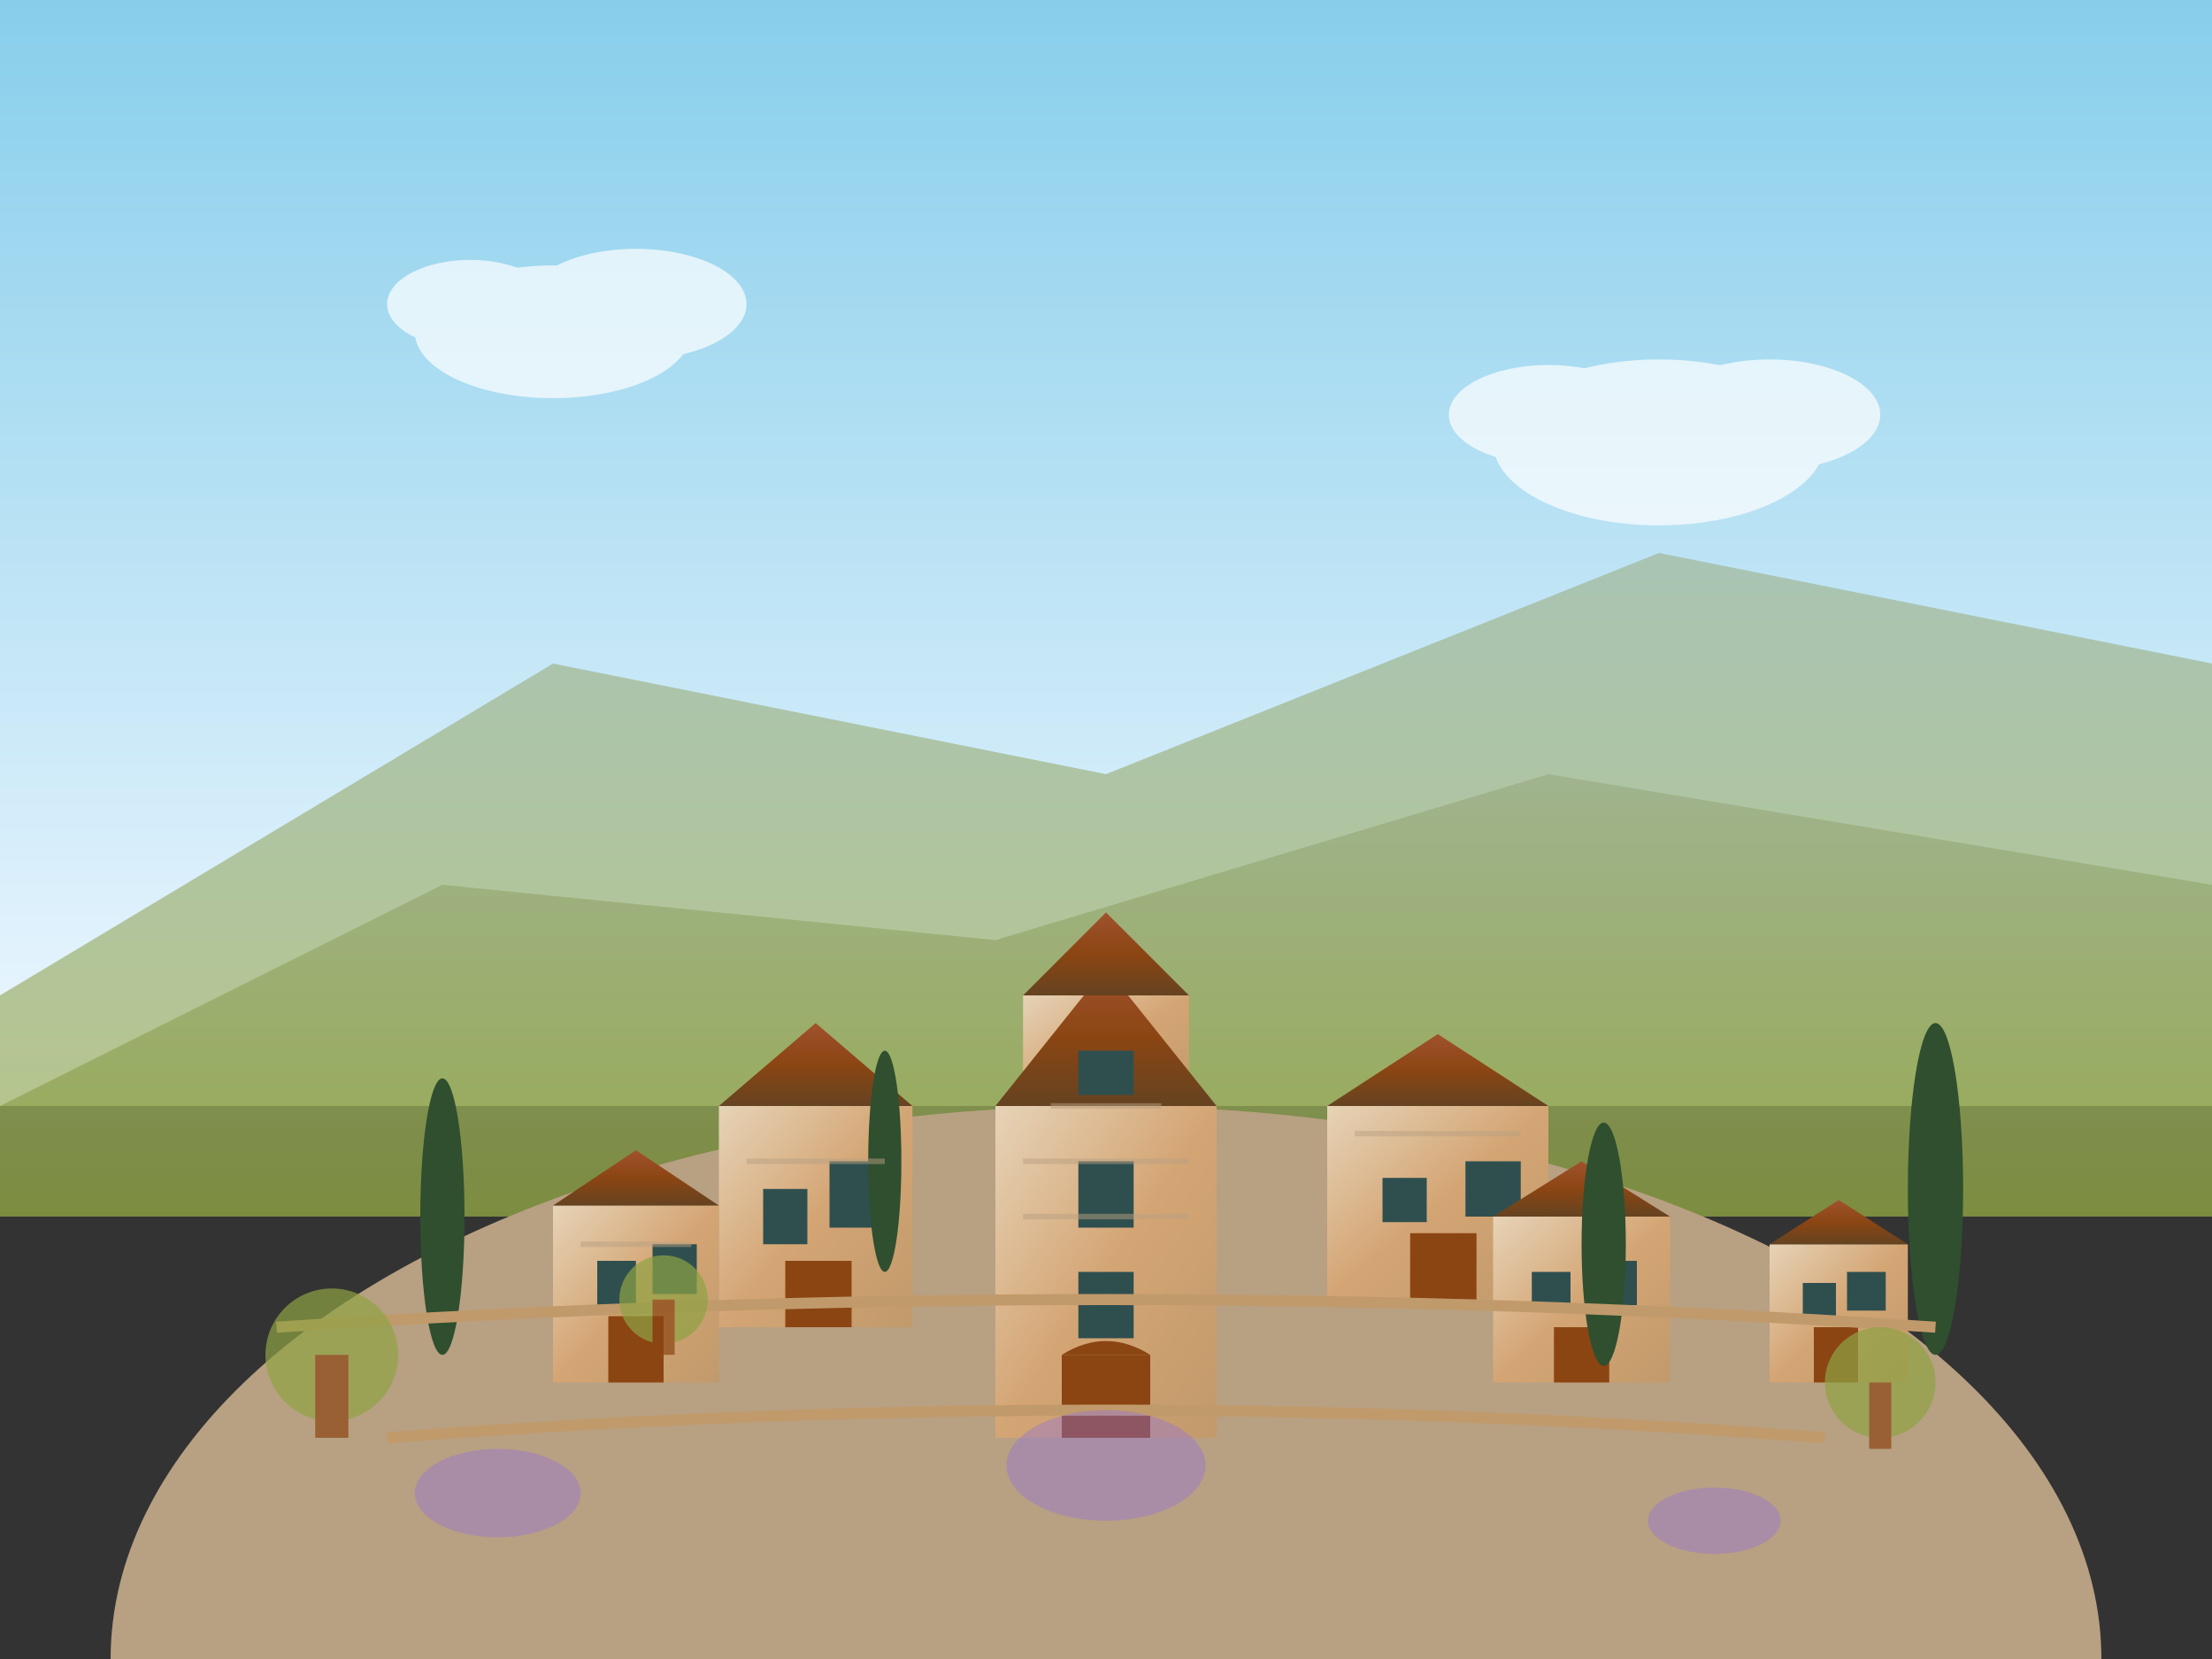
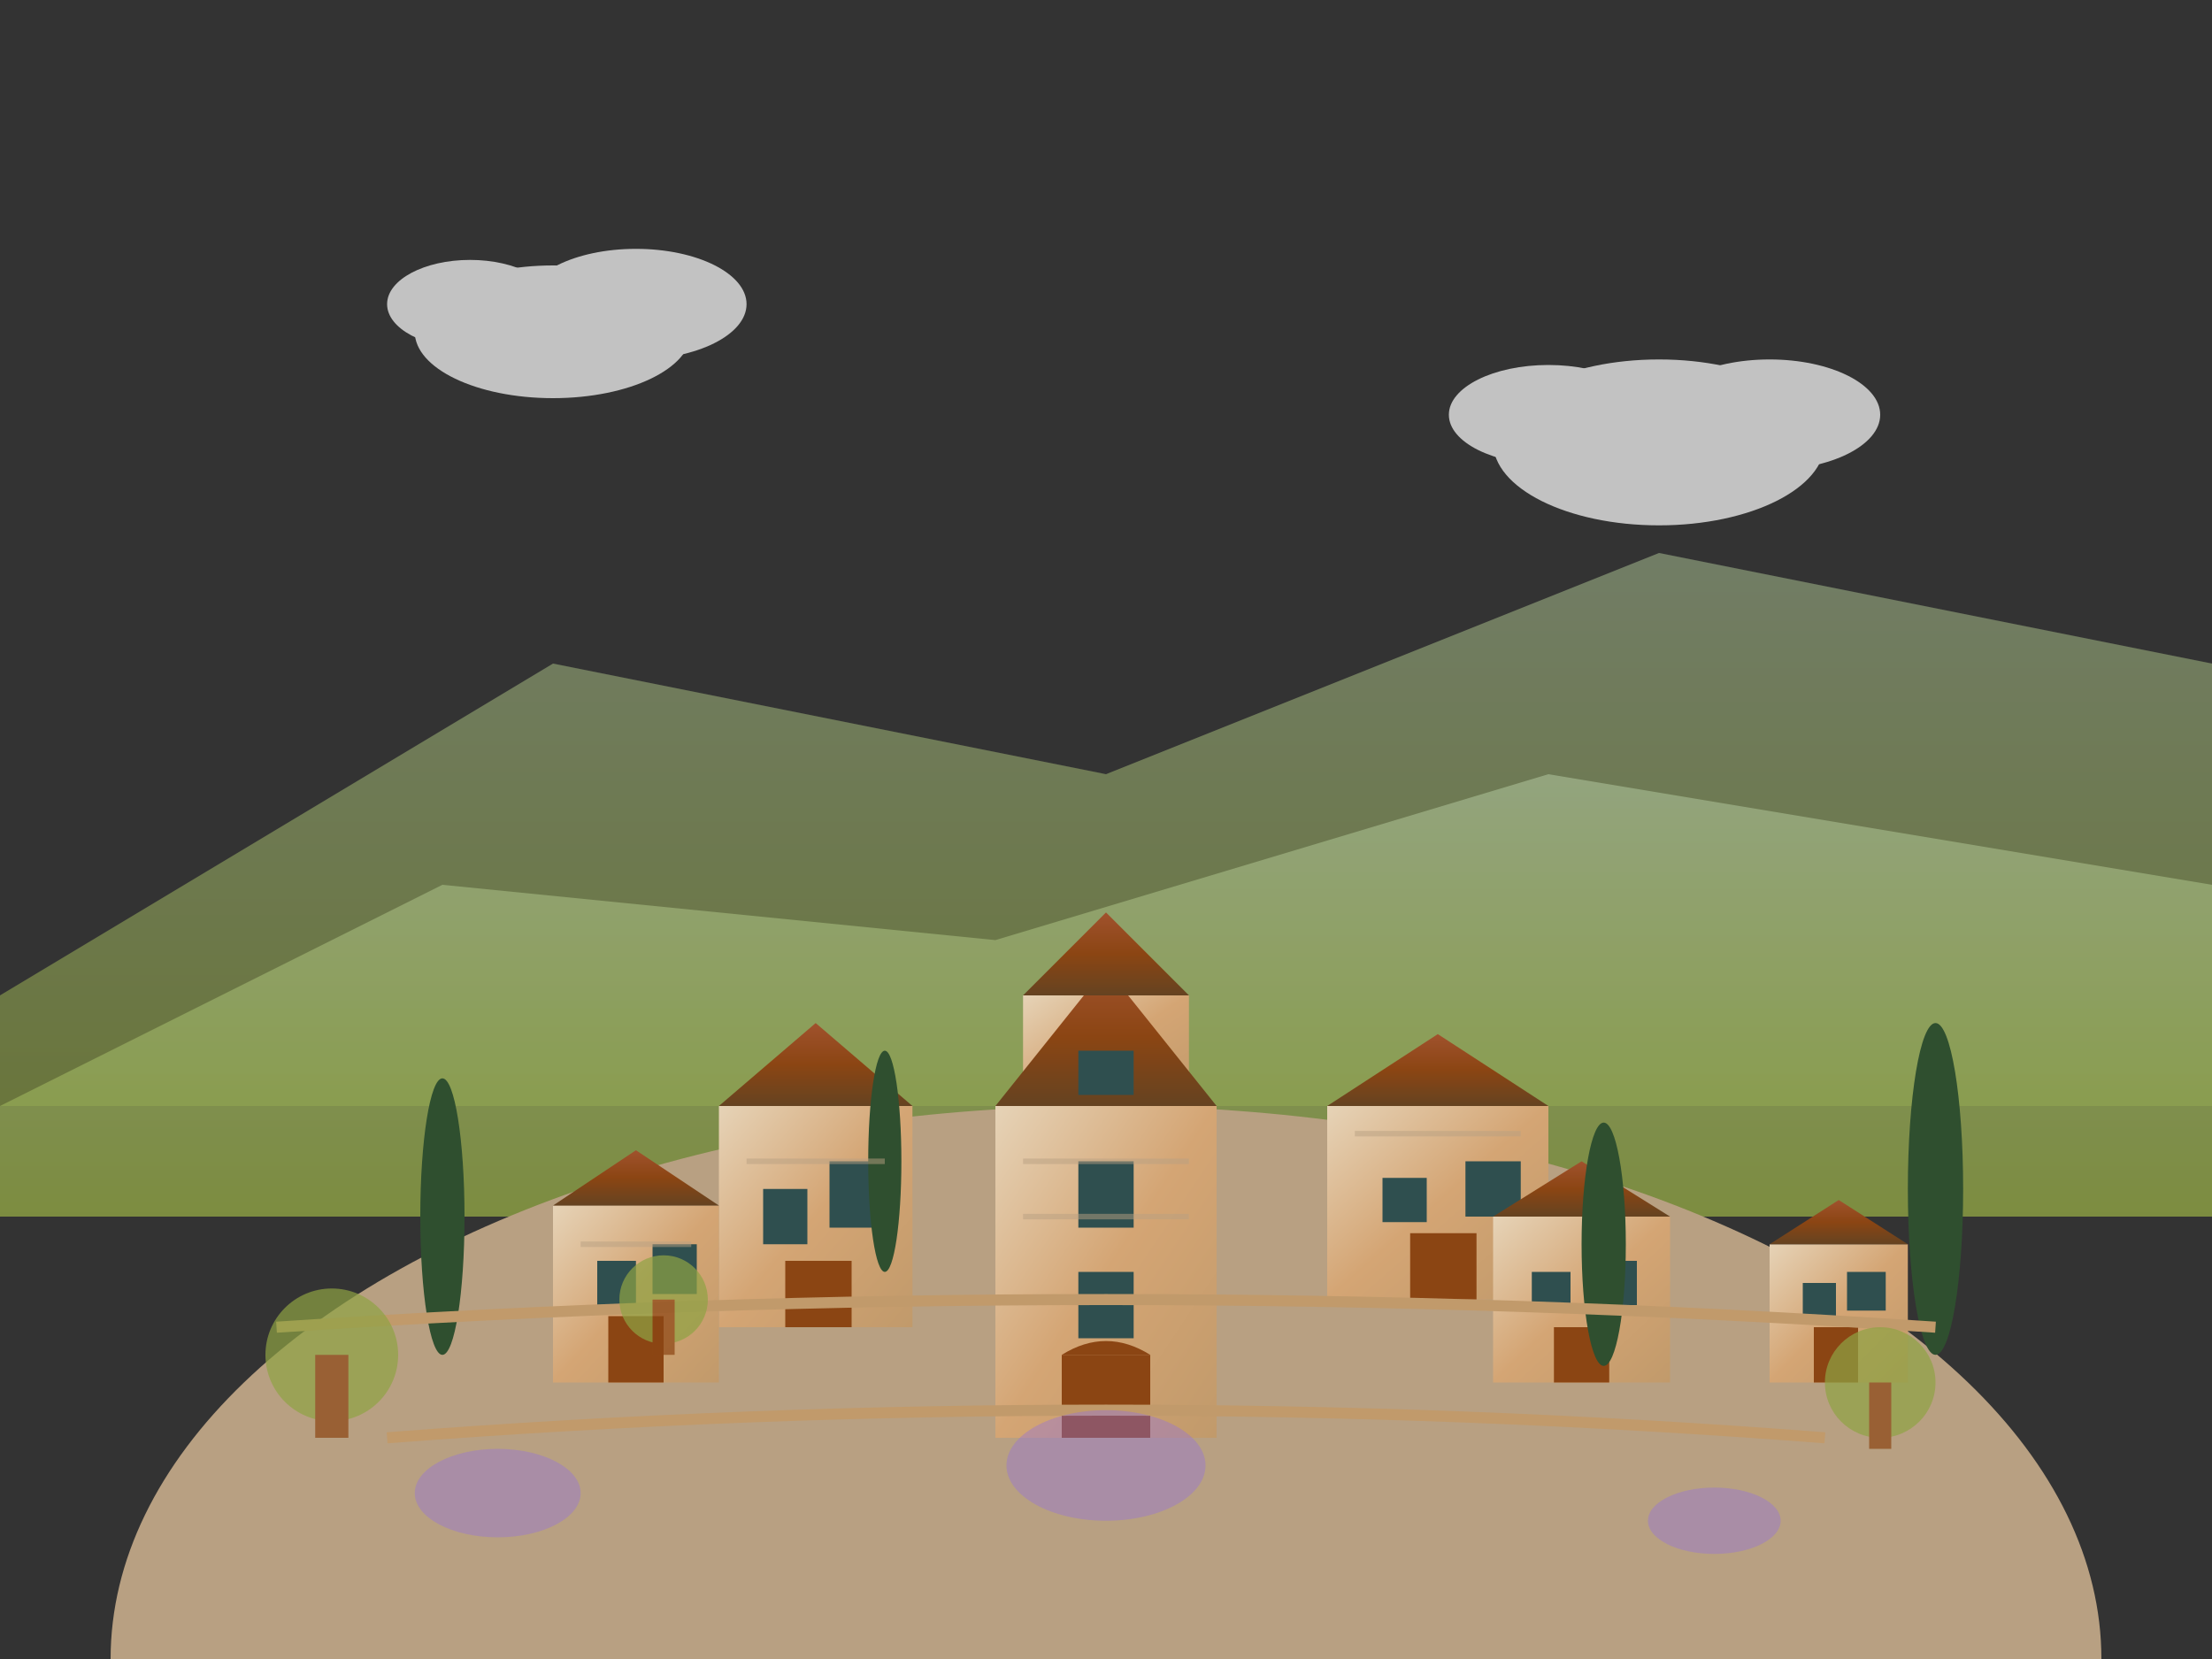
<svg xmlns="http://www.w3.org/2000/svg" width="400" height="300" viewBox="0 0 400 300">
  <rect x="0" y="0" width="400" height="300" fill="#333333" stroke="none" />
  <defs>
    <linearGradient id="skyGradient" x1="0%" y1="0%" x2="0%" y2="100%">
      <stop offset="0%" style="stop-color:#87CEEB;stop-opacity:1" />
      <stop offset="100%" style="stop-color:#F0F8FF;stop-opacity:1" />
    </linearGradient>
    <linearGradient id="stoneWall" x1="0%" y1="0%" x2="100%" y2="100%">
      <stop offset="0%" style="stop-color:#E6D3B7;stop-opacity:1" />
      <stop offset="50%" style="stop-color:#D4A574;stop-opacity:1" />
      <stop offset="100%" style="stop-color:#C19A6B;stop-opacity:1" />
    </linearGradient>
    <linearGradient id="roofTile" x1="0%" y1="0%" x2="0%" y2="100%">
      <stop offset="0%" style="stop-color:#A0522D;stop-opacity:1" />
      <stop offset="50%" style="stop-color:#8B4513;stop-opacity:1" />
      <stop offset="100%" style="stop-color:#654321;stop-opacity:1" />
    </linearGradient>
    <linearGradient id="hillGrad" x1="0%" y1="0%" x2="0%" y2="100%">
      <stop offset="0%" style="stop-color:#9CAF88;stop-opacity:1" />
      <stop offset="100%" style="stop-color:#8FA343;stop-opacity:1" />
    </linearGradient>
  </defs>
-   <rect width="400" height="200" fill="url(#skyGradient)" />
  <polygon points="0,180 100,120 200,140 300,100 400,120 400,200 0,200" fill="url(#hillGrad)" opacity="0.6" />
  <polygon points="0,200 80,160 180,170 280,140 400,160 400,220 0,220" fill="url(#hillGrad)" opacity="0.8" />
  <ellipse cx="200" cy="300" rx="180" ry="100" fill="#B8A082" />
  <g transform="translate(180, 160)">
    <rect x="0" y="40" width="40" height="60" fill="url(#stoneWall)" />
    <rect x="5" y="20" width="30" height="20" fill="url(#stoneWall)" />
    <polygon points="0,40 20,15 40,40" fill="url(#roofTile)" />
    <polygon points="5,20 20,5 35,20" fill="url(#roofTile)" />
    <rect x="15" y="30" width="10" height="8" fill="#2F4F4F" />
    <rect x="15" y="50" width="10" height="12" fill="#2F4F4F" />
    <rect x="15" y="70" width="10" height="12" fill="#2F4F4F" />
    <rect x="12" y="85" width="16" height="15" fill="#8B4513" />
    <path d="M12,85 Q20,80 28,85" fill="#8B4513" />
  </g>
  <g transform="translate(130, 180)">
    <rect x="0" y="20" width="35" height="40" fill="url(#stoneWall)" />
    <polygon points="0,20 17.5,5 35,20" fill="url(#roofTile)" />
    <rect x="8" y="35" width="8" height="10" fill="#2F4F4F" />
    <rect x="20" y="30" width="10" height="12" fill="#2F4F4F" />
    <rect x="12" y="48" width="12" height="12" fill="#8B4513" />
  </g>
  <g transform="translate(240, 185)">
    <rect x="0" y="15" width="40" height="35" fill="url(#stoneWall)" />
    <polygon points="0,15 20,2 40,15" fill="url(#roofTile)" />
    <rect x="10" y="28" width="8" height="8" fill="#2F4F4F" />
    <rect x="25" y="25" width="10" height="10" fill="#2F4F4F" />
    <rect x="15" y="38" width="12" height="12" fill="#8B4513" />
  </g>
  <g transform="translate(100, 200)">
    <rect x="0" y="18" width="30" height="32" fill="url(#stoneWall)" />
    <polygon points="0,18 15,8 30,18" fill="url(#roofTile)" />
    <rect x="8" y="28" width="7" height="8" fill="#2F4F4F" />
    <rect x="18" y="25" width="8" height="9" fill="#2F4F4F" />
    <rect x="10" y="38" width="10" height="12" fill="#8B4513" />
  </g>
  <g transform="translate(270, 200)">
    <rect x="0" y="20" width="32" height="30" fill="url(#stoneWall)" />
    <polygon points="0,20 16,10 32,20" fill="url(#roofTile)" />
    <rect x="7" y="30" width="7" height="7" fill="#2F4F4F" />
    <rect x="18" y="28" width="8" height="8" fill="#2F4F4F" />
    <rect x="11" y="40" width="10" height="10" fill="#8B4513" />
  </g>
  <g transform="translate(320, 210)">
    <rect x="0" y="15" width="25" height="25" fill="url(#stoneWall)" />
    <polygon points="0,15 12.5,7 25,15" fill="url(#roofTile)" />
    <rect x="6" y="22" width="6" height="6" fill="#2F4F4F" />
    <rect x="14" y="20" width="7" height="7" fill="#2F4F4F" />
    <rect x="8" y="30" width="8" height="10" fill="#8B4513" />
  </g>
  <g fill="#2F4F2F">
    <ellipse cx="80" cy="220" rx="4" ry="25" />
    <ellipse cx="350" cy="215" rx="5" ry="30" />
    <ellipse cx="160" cy="210" rx="3" ry="20" />
    <ellipse cx="290" cy="225" rx="4" ry="22" />
  </g>
  <g stroke="#C19A6B" stroke-width="2" fill="none">
    <path d="M 50,240 Q 200,230 350,240" />
    <path d="M 70,260 Q 200,250 330,260" />
  </g>
  <g fill="#8FA343" opacity="0.7">
    <circle cx="60" cy="245" r="12" />
    <rect x="57" y="245" width="6" height="15" fill="#8B4513" />
    <circle cx="340" cy="250" r="10" />
    <rect x="338" y="250" width="4" height="12" fill="#8B4513" />
    <circle cx="120" cy="235" r="8" />
    <rect x="118" y="235" width="4" height="10" fill="#8B4513" />
  </g>
  <g fill="#9370DB" opacity="0.4">
    <ellipse cx="90" cy="270" rx="15" ry="8" />
    <ellipse cx="310" cy="275" rx="12" ry="6" />
    <ellipse cx="200" cy="265" rx="18" ry="10" />
  </g>
  <g stroke="#B8A082" stroke-width="1" fill="none" opacity="0.5">
    <line x1="185" y1="210" x2="215" y2="210" />
    <line x1="185" y1="220" x2="215" y2="220" />
-     <line x1="190" y1="200" x2="210" y2="200" />
    <line x1="135" y1="210" x2="160" y2="210" />
    <line x1="245" y1="205" x2="275" y2="205" />
    <line x1="105" y1="225" x2="125" y2="225" />
  </g>
  <g fill="white" opacity="0.7">
    <ellipse cx="100" cy="60" rx="25" ry="12" />
    <ellipse cx="115" cy="55" rx="20" ry="10" />
    <ellipse cx="85" cy="55" rx="15" ry="8" />
    <ellipse cx="300" cy="80" rx="30" ry="15" />
    <ellipse cx="320" cy="75" rx="20" ry="10" />
    <ellipse cx="280" cy="75" rx="18" ry="9" />
  </g>
</svg>